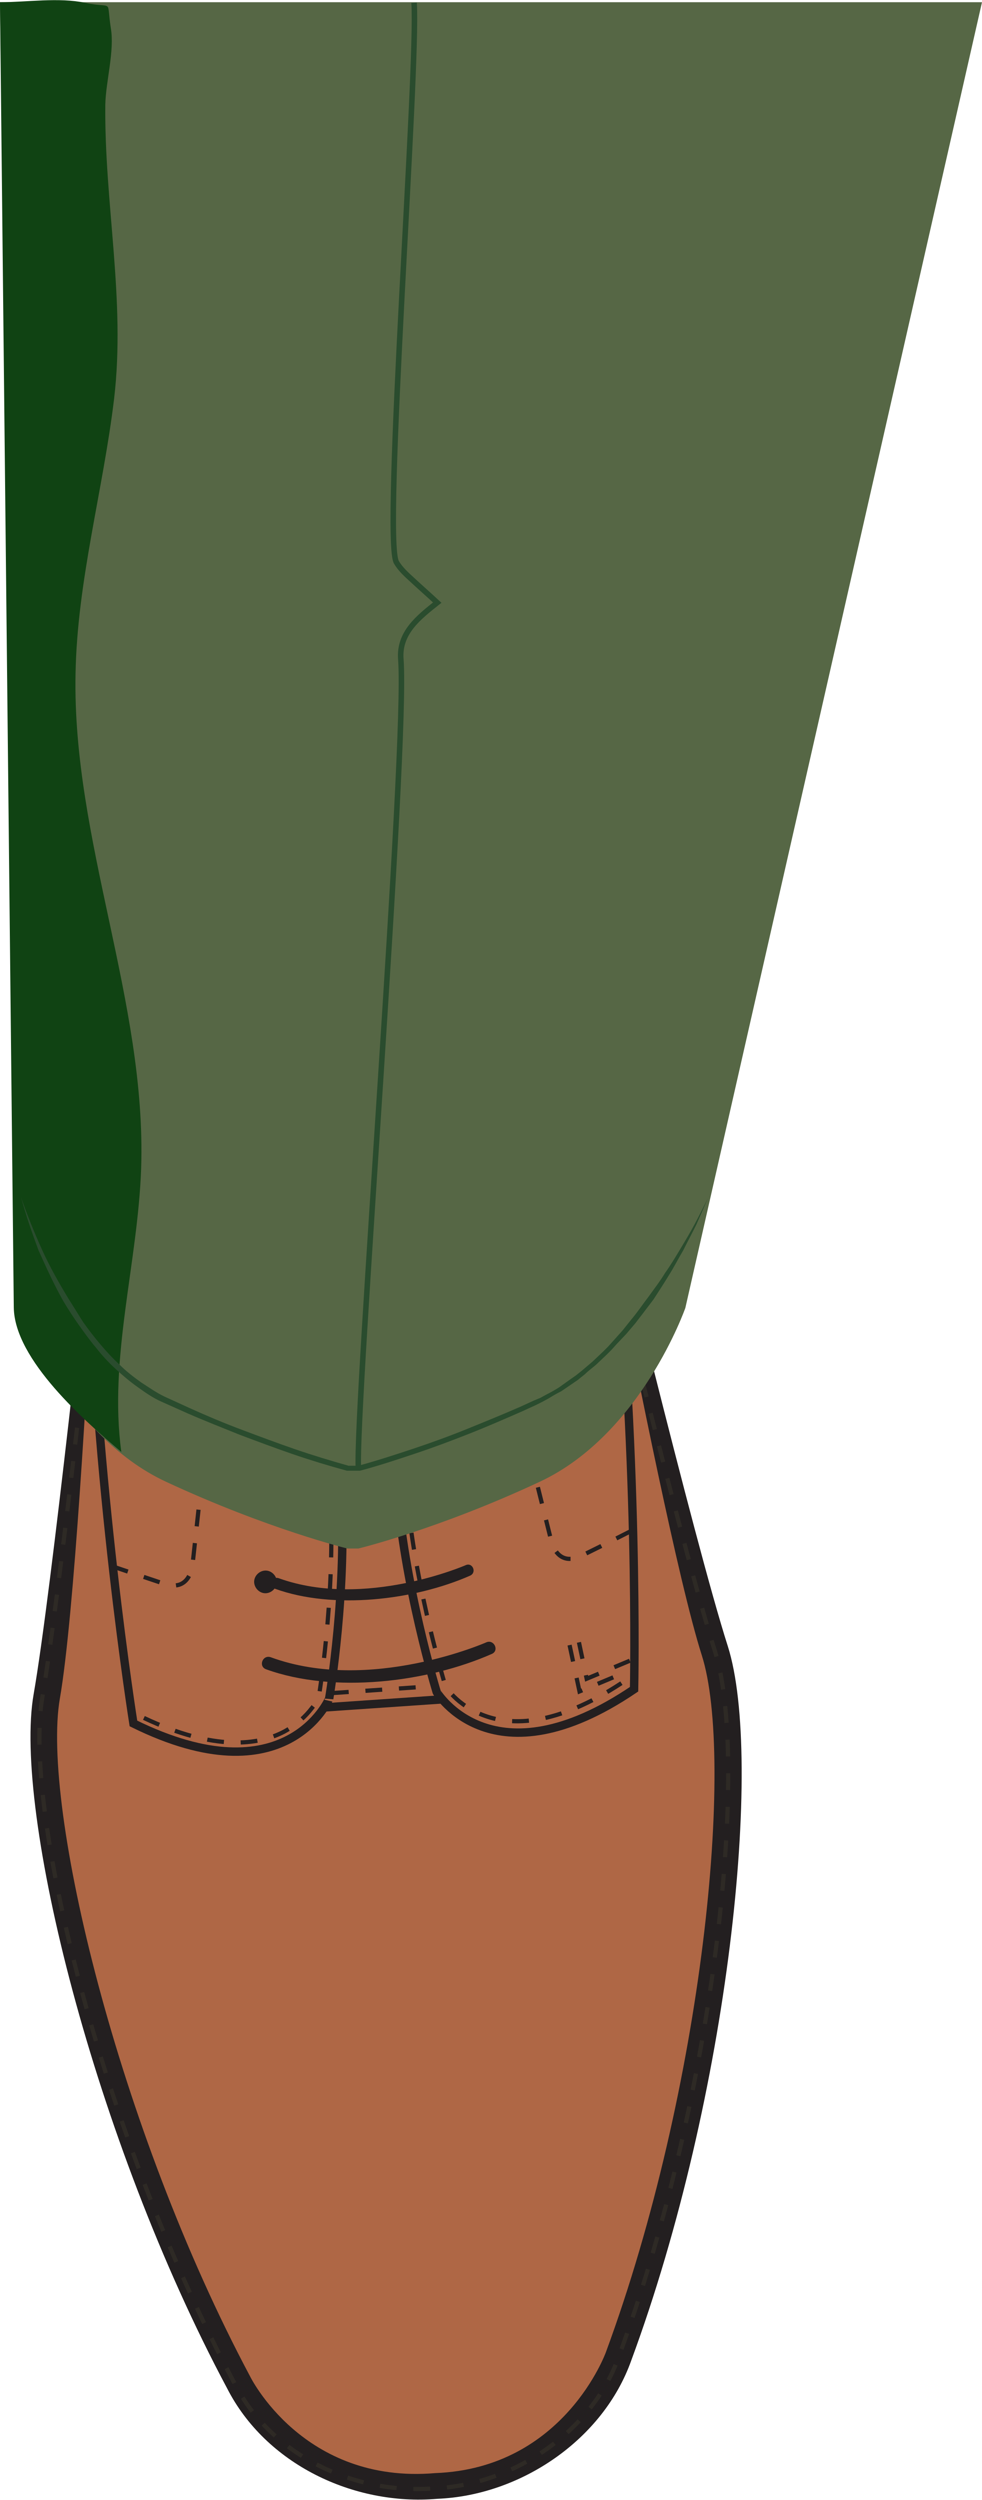
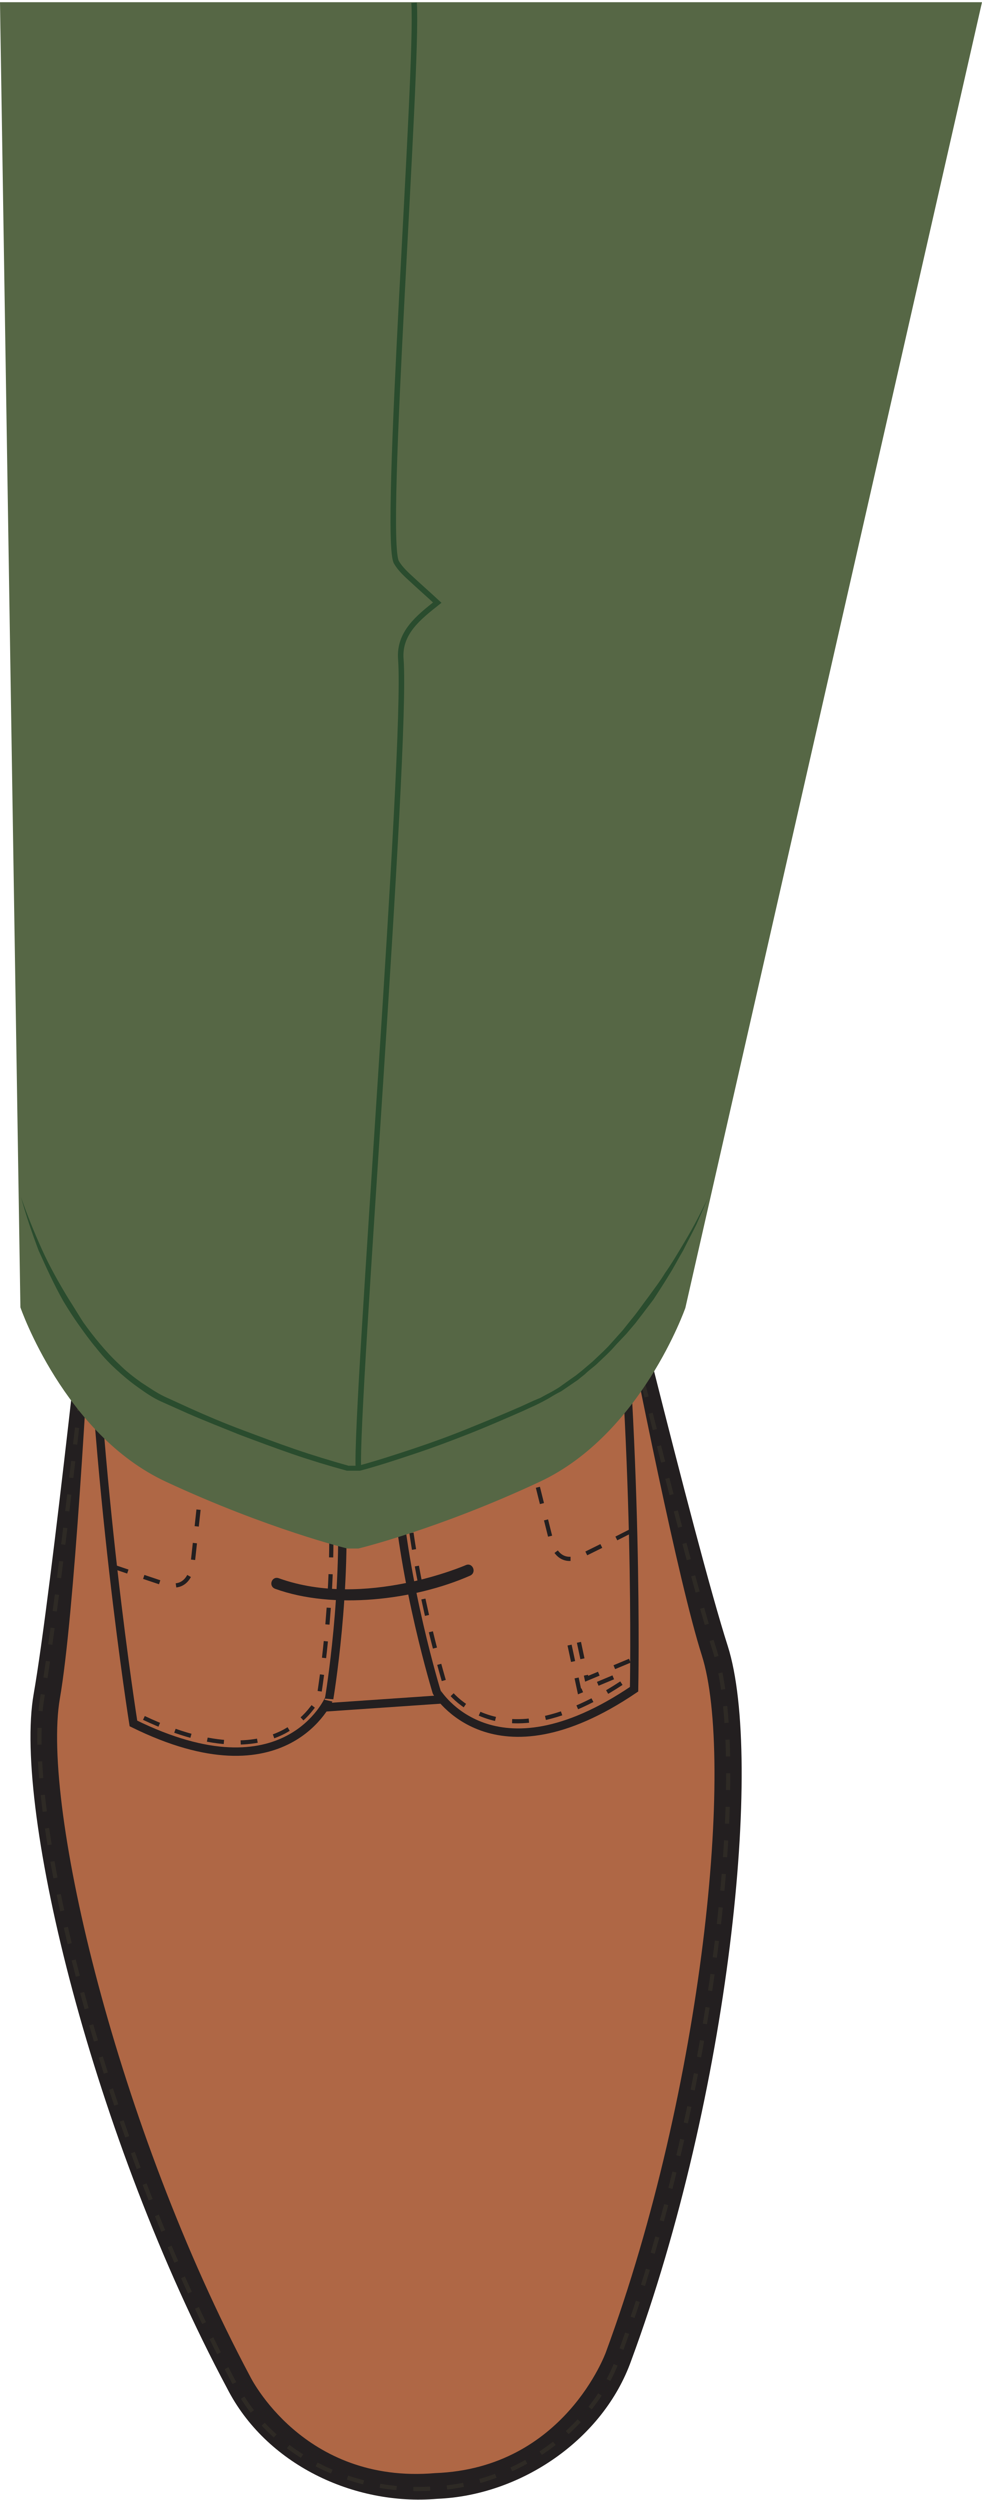
<svg xmlns="http://www.w3.org/2000/svg" version="1.1" x="0px" y="0px" viewBox="0 0 178.1 453" enable-background="new 0 0 178.1 453" xml:space="preserve">
  <g id="FANCY_MAN">
    <g id="XMLID_30_">
      <path id="XMLID_57_" fill="#231F20" stroke="#231F20" stroke-width="1.522" stroke-miterlimit="3.864" d="M106.5,211.5    C101,129.8,65,122,41.3,135.9c-19.1,11.3-21,60.6-20.9,81.5l-3.6,0.2c0,0-3.2,70.2-6.7,90c-3.4,19.8,10.5,78.1,34.6,123.3    c0,0,9.8,20,34.3,17.9c23.9-0.9,31.6-22.4,31.6-22.4c17.7-48,23.5-107.7,17.4-126.8c-6.1-19.1-19-88.2-19-88.2L106.5,211.5    L106.5,211.5z" />
      <path id="XMLID_56_" fill="#231F20" d="M132,298.3c-6.1-19-22.4-86.3-22.4-86.3c-17,1.2-47.9,3.3-92.8,6.4    c-0.6,5.2-7.4,69.7-10.7,88.6C2.4,328.1,17,387.5,41.2,432.8c7,13.7,22.9,21.3,38.1,20c15.1-0.6,30.1-10.7,35.2-25.1    C132.3,379.5,138.5,318.8,132,298.3L132,298.3z" />
      <path id="XMLID_55_" fill="#AF6745" stroke="#231F20" stroke-width="1.522" stroke-miterlimit="3.864" d="M16.2,228.8    c-1.1,20.6-3.5,64-6.1,78.9c-3.4,19.8,10.5,78.1,34.6,123.3c0,0,9.8,20,34.3,17.9c23.9-0.9,31.6-22.4,31.6-22.4    c17.7-48,23.5-107.7,17.4-126.8c-4.2-13.2-11.6-50.2-15.8-71.8c-8.6,12.5-31.5,38.7-54.7,41.5C37.2,271.7,22.3,242.9,16.2,228.8    L16.2,228.8z" />
      <path id="XMLID_54_" fill="none" stroke="#2E2A25" stroke-width="0.761" stroke-miterlimit="3.864" stroke-dasharray="3.045,3.045" d="    M18,222.4c-1.6,15.2-7.4,68.1-10.3,85c-3.6,20.5,10.7,79.3,34.9,124.6c6.6,12.9,21.7,20.1,36.2,18.9c14.3-0.6,28.6-10.3,33.4-23.8    c17.7-48.1,23.8-108.4,17.4-128.1c-5.2-16.3-18-68.4-21.5-82.7" />
      <path id="XMLID_53_" fill="#AF6745" stroke="#231F20" stroke-width="1.522" stroke-miterlimit="3.864" d="M39.4,145.6    c0,0,17.3-16.5,38.1-2.6c0,0,6.6-10.5-6.4-19.7c0,0-11.5-5.2-29,2.3C42.1,125.6,35.6,133.4,39.4,145.6L39.4,145.6z" />
      <path id="XMLID_52_" fill="#AF6745" stroke="#231F20" stroke-width="1.522" stroke-miterlimit="3.864" d="M99.7,306.6l-59.9,4.1    l-3.1-45.3l3.5-18.2c0,0,2-5.2,6.6-4.6c4.6,0.6,9,4.7,18.6,4.6c8.7-1.5,13.3-5.9,17.8-7.1c4.5-1.2,7.2,3.6,7.2,3.6l5.9,17.6    L99.7,306.6L99.7,306.6z" />
      <path id="XMLID_49_" fill="none" stroke="#231F20" stroke-width="0.761" stroke-miterlimit="3.864" stroke-dasharray="3.045,3.045" d="    M77.4,140.8c-20.8-13.9-38.1,2.6-38.1,2.6 M38.5,268.6l-0.2-2.9l3.4-17.8c0.3-0.7,1.8-3.5,4.4-3.2c0.9,0.1,1.9,0.4,3,0.9    c1.2,0.5,2.5,1,3.9,1.6c3,1.2,6.8,2.2,11.9,2.2l0.3,0c4.6-0.8,8.2-2.4,11.1-3.9c1.4-0.7,2.7-1.4,3.8-2c1.2-0.6,2.1-1,3-1.3    c2.5-0.7,4.4,1.9,4.8,2.5l5.8,17.1l0.2,2.9" />
      <path id="XMLID_48_" fill="#AF6745" stroke="#231F20" stroke-width="1.522" stroke-miterlimit="3.864" d="M115,306.1    c0,0,3.7-177.7-44.1-182.8c0,0,8.5,7.4,6.1,20.1c0,0,26.5,47.7,23.1,80.4c-3.5,32.7-29.4,26.3-28.2,44.8c1.3,18.5,7.3,38,7.3,38    S89.3,323.5,115,306.1L115,306.1z" />
      <path id="XMLID_47_" fill="#AF6745" stroke="#231F20" stroke-width="1.522" stroke-miterlimit="3.864" d="M24.2,312.3    c0,0-28-175.5,18.7-187.1c0,0-7.4,8.4-3.3,20.7c0,0-19.8,50.9-11.8,82.8c7.9,31.9,32.8,22.1,34,40.5c1.3,18.5-2.1,38.6-2.1,38.6    S52,326,24.2,312.3L24.2,312.3z" />
      <path id="XMLID_42_" fill="none" stroke="#231F20" stroke-width="0.761" stroke-miterlimit="3.864" stroke-dasharray="3.045,3.045" d="    M112.7,305c-11.9,7.8-19.9,7.7-24.8,5.9c-2.5-0.9-4.4-2.3-5.6-3.5c-0.6-0.6-1-1.1-1.3-1.5l-0.2-0.3c-0.7-2.4-6-20.2-7.2-37.2    c-0.3-4,0.9-6.6,2.8-8.7c1-1.1,2.3-2.1,3.8-3.2c1.5-1.1,3.2-2.2,4.8-3.4c7.1-5,14.9-12.1,16.7-29.2c1.8-16.8-4.1-37.3-10.3-53.4    c-5.4-14-11.2-24.9-12.6-27.5 M26.1,311.3c12.9,6.1,20.8,4.9,25.4,2.5c2.4-1.3,4-2.9,5-4.2c0.5-0.6,0.9-1.2,1.1-1.6l0.2-0.4    c0.4-2.4,3.2-20.8,2-37.9c-0.3-4-1.8-6.4-4-8.2c-1.2-1-2.6-1.8-4.2-2.7c-1.6-0.9-3.4-1.7-5.3-2.7c-7.7-4-16.4-9.9-20.5-26.6    c-4.1-16.4-1-37.5,2.9-54.3c3.4-14.6,7.6-26.2,8.7-29 M114.5,277.4c0,0-4.1,2.1-9,4.5c-4.9,2.4-5.7-3.4-5.7-3.4l-8.3-33.2     M20.3,283.8c0,0,4.4,1.5,9.5,3.2c5.1,1.7,5.2-4.2,5.2-4.2l3.7-34" />
      <path id="XMLID_41_" fill="#231F20" d="M83.3,266.5c0,0-18.3,8-33.9,2.4c-1.3-0.5-2,1.4-0.7,1.9c10.5,3.8,25.2,2.1,35.4-2.4    C85.4,267.8,84.5,265.9,83.3,266.5L83.3,266.5z" />
      <path id="XMLID_40_" fill="#231F20" d="M84.5,283.6c0,0-18.3,8-33.9,2.4c-1.3-0.5-2,1.4-0.7,1.9c10.5,3.8,25.2,2.1,35.4-2.4    C86.5,284.9,85.7,283.1,84.5,283.6L84.5,283.6z" />
-       <path id="XMLID_39_" fill="#231F20" d="M88.2,297.6c0,0-21.1,9.3-39.1,2.7c-1.5-0.5-2.3,1.7-0.8,2.2c12.2,4.4,29.1,2.4,40.9-2.8    C90.6,299.1,89.6,297,88.2,297.6L88.2,297.6z" />
-       <path id="XMLID_38_" fill="#231F20" d="M48.9,267.7c-1.1,0.1-2,1.1-1.9,2.2c0.1,1.1,1.1,2,2.2,1.9c1.1-0.1,2-1.1,1.9-2.2    S50,267.7,48.9,267.7L48.9,267.7z" />
-       <path id="XMLID_37_" fill="#231F20" d="M48,284.6c-1.1,0.1-2,1.1-1.9,2.2c0.1,1.1,1.1,2,2.2,1.9c1.1-0.1,2-1.1,1.9-2.2    C50.1,285.4,49.1,284.5,48,284.6L48,284.6z" />
      <polygon id="XMLID_36_" fill="#2E2A25" stroke="#231F20" stroke-width="1.522" stroke-miterlimit="3.864" points="50.1,148.8     55.2,222.5 71.7,221.4 66.7,147.6 50.1,148.8   " />
-       <path id="XMLID_31_" fill="none" stroke="#231F20" stroke-width="0.761" stroke-miterlimit="3.864" stroke-dasharray="3.045,3.045" d="    M57.1,220.4l-4.8-69.7l12.5-0.9l4.8,69.7L57.1,220.4L57.1,220.4z M60.2,306.8l17.5-1.2 M103.3,298.1l1.8,8.4l7.9-3.3 M105,297.6    l1.4,6.6l7.9-3.3" />
+       <path id="XMLID_31_" fill="none" stroke="#231F20" stroke-width="0.761" stroke-miterlimit="3.864" stroke-dasharray="3.045,3.045" d="    M57.1,220.4l-4.8-69.7l12.5-0.9l4.8,69.7L57.1,220.4L57.1,220.4z l17.5-1.2 M103.3,298.1l1.8,8.4l7.9-3.3 M105,297.6    l1.4,6.6l7.9-3.3" />
    </g>
  </g>
  <g id="Layer_4">
    <g>
      <path fill="#566745" d="M0,0.4l3.7,236.5c0,0,7.9,23,26.4,31.6s32.9,12.1,32.9,12.1h2c0,0,14.5-3.5,32.9-12.1s26.4-31.5,26.4-31.5    L178.1,0.4l-147.3,0L0,0.4z" />
-       <path fill="#104313" d="M19.5,1.2c-0.4-0.4-1.3-0.1-4.1-0.7C10.7-0.5,4.8,0.4,0,0.4c0,0,2.5,236.3,2.5,236.5    c0.1,9.5,13,20.7,19.5,26.2c-2.3-17.1,3-34.2,3.6-51.4c1-30.2-12.5-59.4-11.9-89.6c0.3-16.9,5-33.2,7-49.9    c2.1-17.9-1.8-35.4-1.6-53.3c0.1-4.2,1.7-9.7,1-13.8C19.7,2.5,19.8,1.5,19.5,1.2z" />
      <g>
        <path fill="#2A4C2E" d="M3.8,216.9c1.1,3.2,2.4,6.4,3.8,9.5c1.4,3.1,3.1,6.1,4.8,8.9c0.9,1.4,1.8,2.9,2.7,4.3c1,1.4,2,2.7,3.1,4     c1.1,1.3,2.2,2.5,3.5,3.7c1.2,1.2,2.5,2.2,3.9,3.2c1.4,0.9,2.8,1.9,4.3,2.6c1.5,0.7,3.1,1.4,4.6,2.1c3.1,1.4,6.2,2.7,9.4,3.9     c3.2,1.2,6.4,2.4,9.6,3.5c3.2,1.1,6.5,2.1,9.7,3l-0.1,0h2l-0.1,0c3.3-0.9,6.7-2,10-3.1c3.3-1.1,6.6-2.3,9.8-3.6     c3.2-1.3,6.4-2.6,9.6-4l2.4-1.1l1.2-0.5l1.1-0.6c0.8-0.4,1.5-0.8,2.3-1.3l2.1-1.5c0.3-0.2,0.7-0.5,1-0.7l1-0.8     c0.7-0.6,1.3-1.1,2-1.7l1.9-1.8l0.9-0.9l0.9-1l1.7-1.9l1.6-2c1.1-1.3,2.1-2.8,3.1-4.1c1-1.4,2.1-2.8,3-4.3c1-1.4,1.9-2.9,2.8-4.4     c0.9-1.5,1.8-3,2.6-4.5c0.8-1.5,1.6-3.1,2.4-4.7c-0.7,1.6-1.4,3.2-2.1,4.8c-0.8,1.6-1.6,3.1-2.4,4.7c-0.9,1.5-1.7,3.1-2.6,4.5     c-0.9,1.5-1.9,3-2.8,4.4l-1.6,2.1c-0.5,0.7-1.1,1.4-1.6,2.1l-1.7,2l-1.8,1.9l-0.9,1l-0.9,0.9l-1.9,1.8c-0.7,0.6-1.4,1.1-2,1.7     l-1,0.8c-0.3,0.3-0.7,0.5-1.1,0.8l-2.2,1.5c-0.8,0.4-1.5,0.8-2.3,1.3l-1.1,0.6l-1.2,0.6l-2.4,1.1c-3.2,1.4-6.4,2.8-9.7,4.1     c-3.3,1.3-6.5,2.5-9.8,3.6c-3.3,1.1-6.6,2.2-10,3.1l-0.1,0H65h-2H63l-0.1,0c-3.3-0.9-6.6-1.9-9.8-3c-3.2-1.1-6.4-2.3-9.6-3.5     c-3.2-1.3-6.3-2.5-9.5-3.9c-1.6-0.7-3.1-1.4-4.7-2.1c-1.6-0.7-3-1.7-4.4-2.7c-1.4-1-2.7-2.1-4-3.3c-1.3-1.2-2.4-2.4-3.5-3.8     c-1.1-1.3-2.1-2.7-3.1-4.1c-1-1.4-1.9-2.8-2.8-4.3c-1.7-3-3.1-6.1-4.5-9.2C5.8,223.4,4.7,220.2,3.8,216.9z" />
      </g>
      <path fill="none" stroke="#2A4C2E" stroke-miterlimit="10" d="M65,266.1c-0.6-10.9,8.9-130.3,7.7-146.6c-0.4-4.8,3.2-7.6,6.6-10.3    c-1.5-1.4-3-2.7-4.5-4.1c-1.1-1-2.2-2-2.9-3.2c-2.5-4.1,4-89.4,3.2-101.4" />
    </g>
  </g>
</svg>